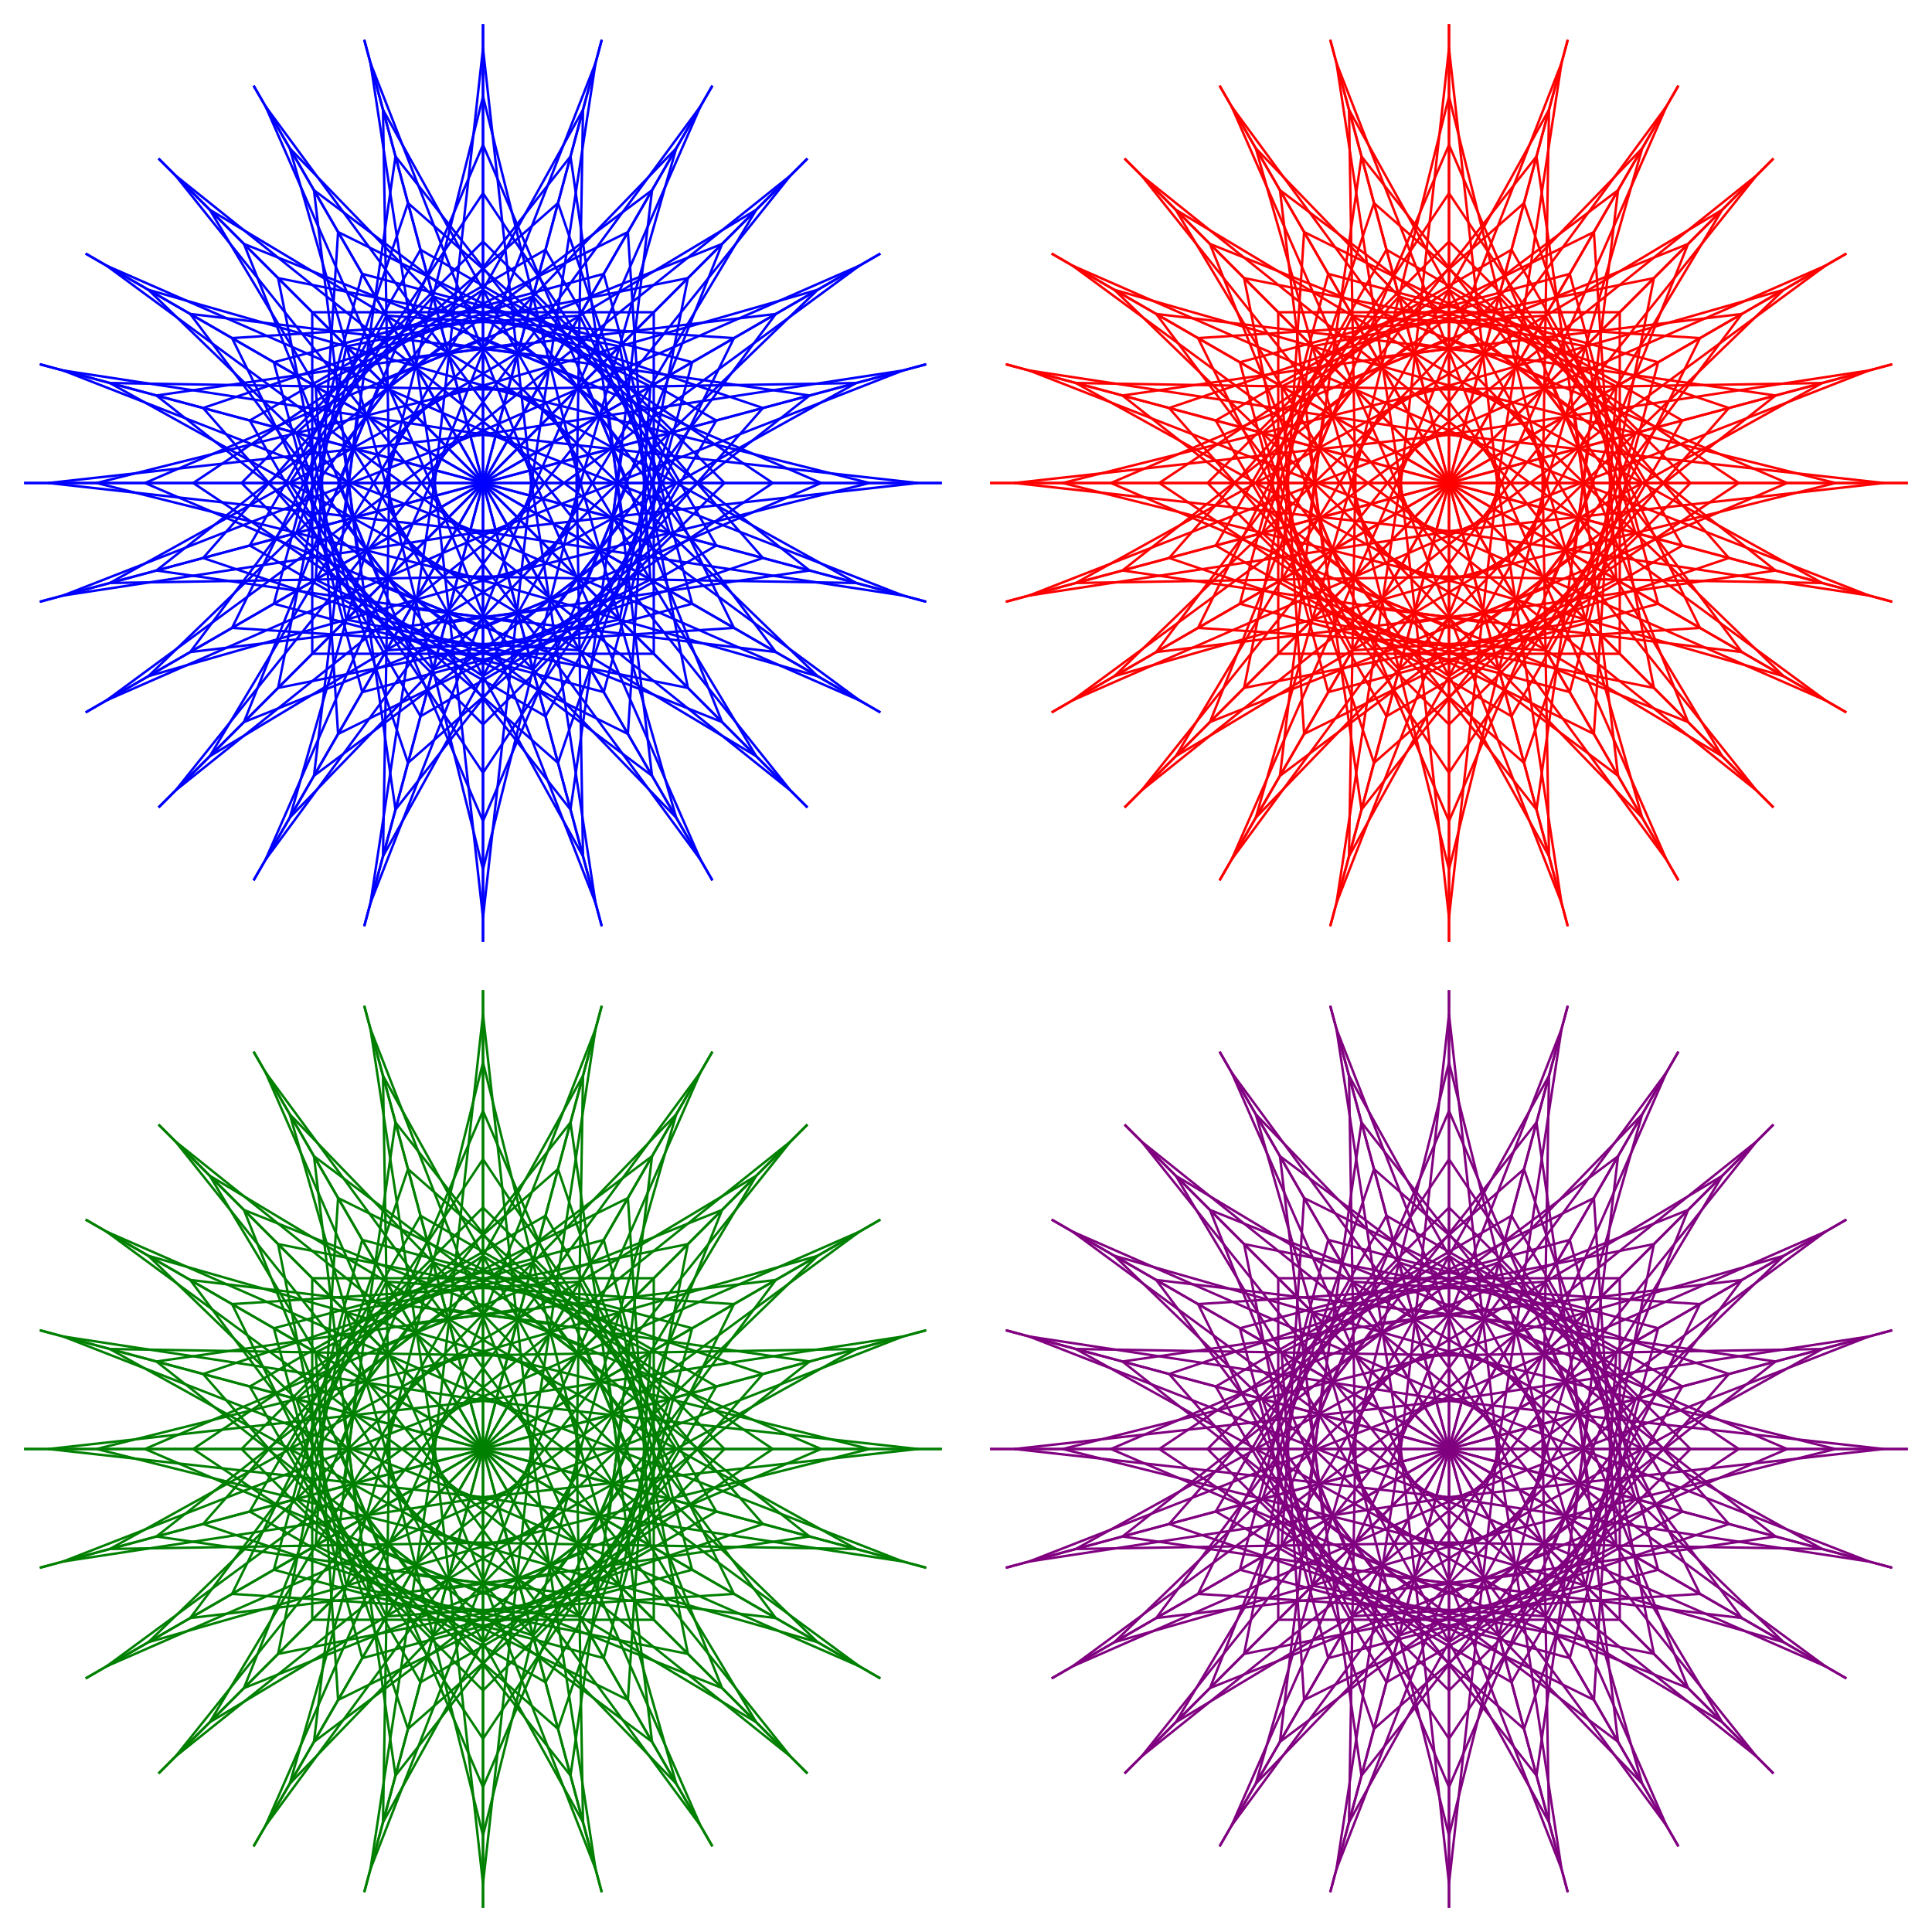
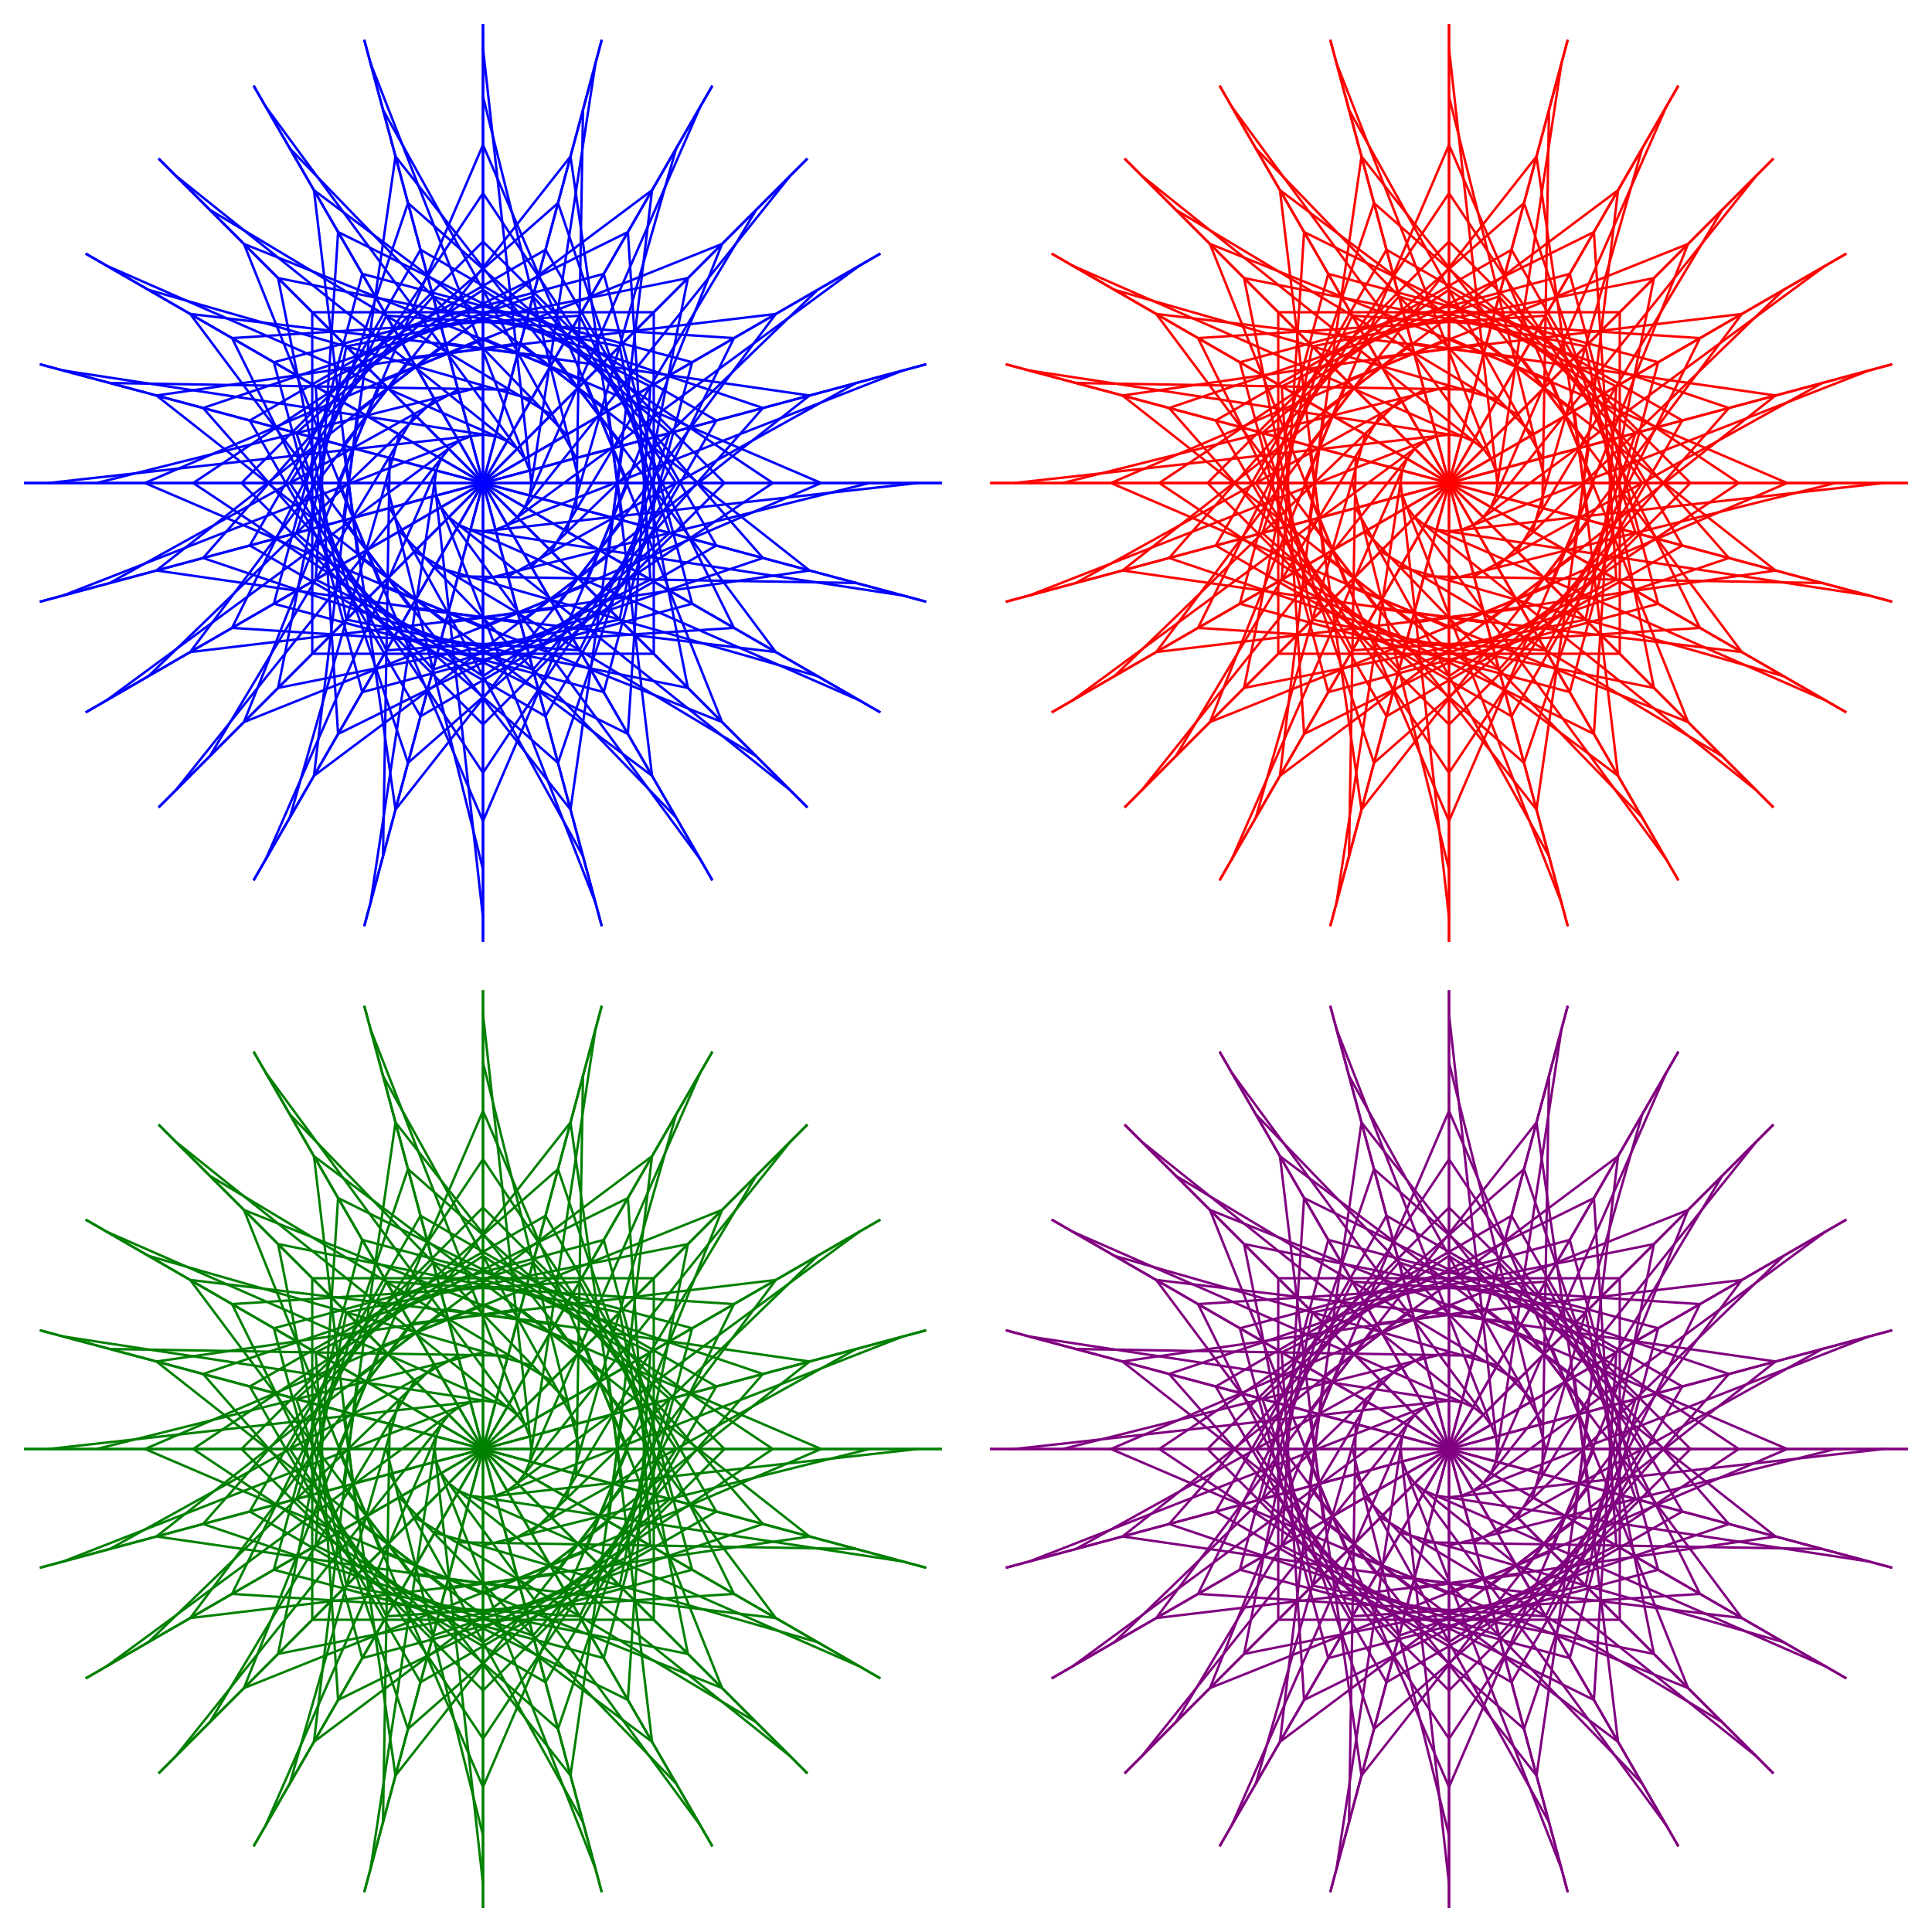
<svg xmlns="http://www.w3.org/2000/svg" xmlns:xlink="http://www.w3.org/1999/xlink" viewBox="0 0 400 400">
  <style type="text/css">
    @keyframes cw {from {transform:rotate(0deg)} to {transform:rotate(360deg)} }
    @keyframes ccw {from {transform:rotate(0deg)} to {transform:rotate(-360deg)} }
    .animate1 {animation:cw 5s linear infinite;transform-origin:100px 100px;}
    .animate2 {animation:ccw 5s linear infinite;transform-origin:300px 100px;}
    .animate3 {animation:ccw 5s linear infinite;transform-origin:100px 300px;}
    .animate4 {animation:cw 5s linear infinite;transform-origin:300px 300px;}
  </style>
  <defs>
    <clipPath id="d">
      <circle cx="100" cy="100" r="100" />
    </clipPath>
  </defs>
  <g class="animate1" stroke="blue">
    <g id="b" clip-path="url(#d)" stroke-width=".5">
      <g id="a">
        <g id="c">
          <path d="m5 100h95" />
          <path d="m10 100 90-10" />
          <path d="m20 100 80-20" />
          <path d="m30 100 70-30" />
          <path d="m40 100 60-40" />
          <path d="m50 100 50-50" />
          <path d="m60 100 40-60" />
          <path d="m70 100 30-70" />
-           <path d="m80 100 20-80" />
-           <path d="m90 100 10-90" />
          <path d="m100 100v-95" />
        </g>
        <use transform="rotate(90,100,100)" xlink:href="#c" />
        <use transform="rotate(180,100,100)" xlink:href="#c" />
        <use transform="rotate(270,100,100)" xlink:href="#c" />
      </g>
      <use transform="rotate(15,100,100)" xlink:href="#a" />
      <use transform="rotate(30,100,100)" xlink:href="#a" />
      <use transform="rotate(45,100,100)" xlink:href="#a" />
      <use transform="rotate(60,100,100)" xlink:href="#a" />
      <use transform="rotate(75,100,100)" xlink:href="#a" />
    </g>
  </g>
  <use class="animate2" x="200" stroke="red" xlink:href="#b" />
  <use class="animate3" y="200" stroke="green" xlink:href="#b" />
  <use class="animate4" x="200" y="200" stroke="purple" xlink:href="#b" />
</svg>